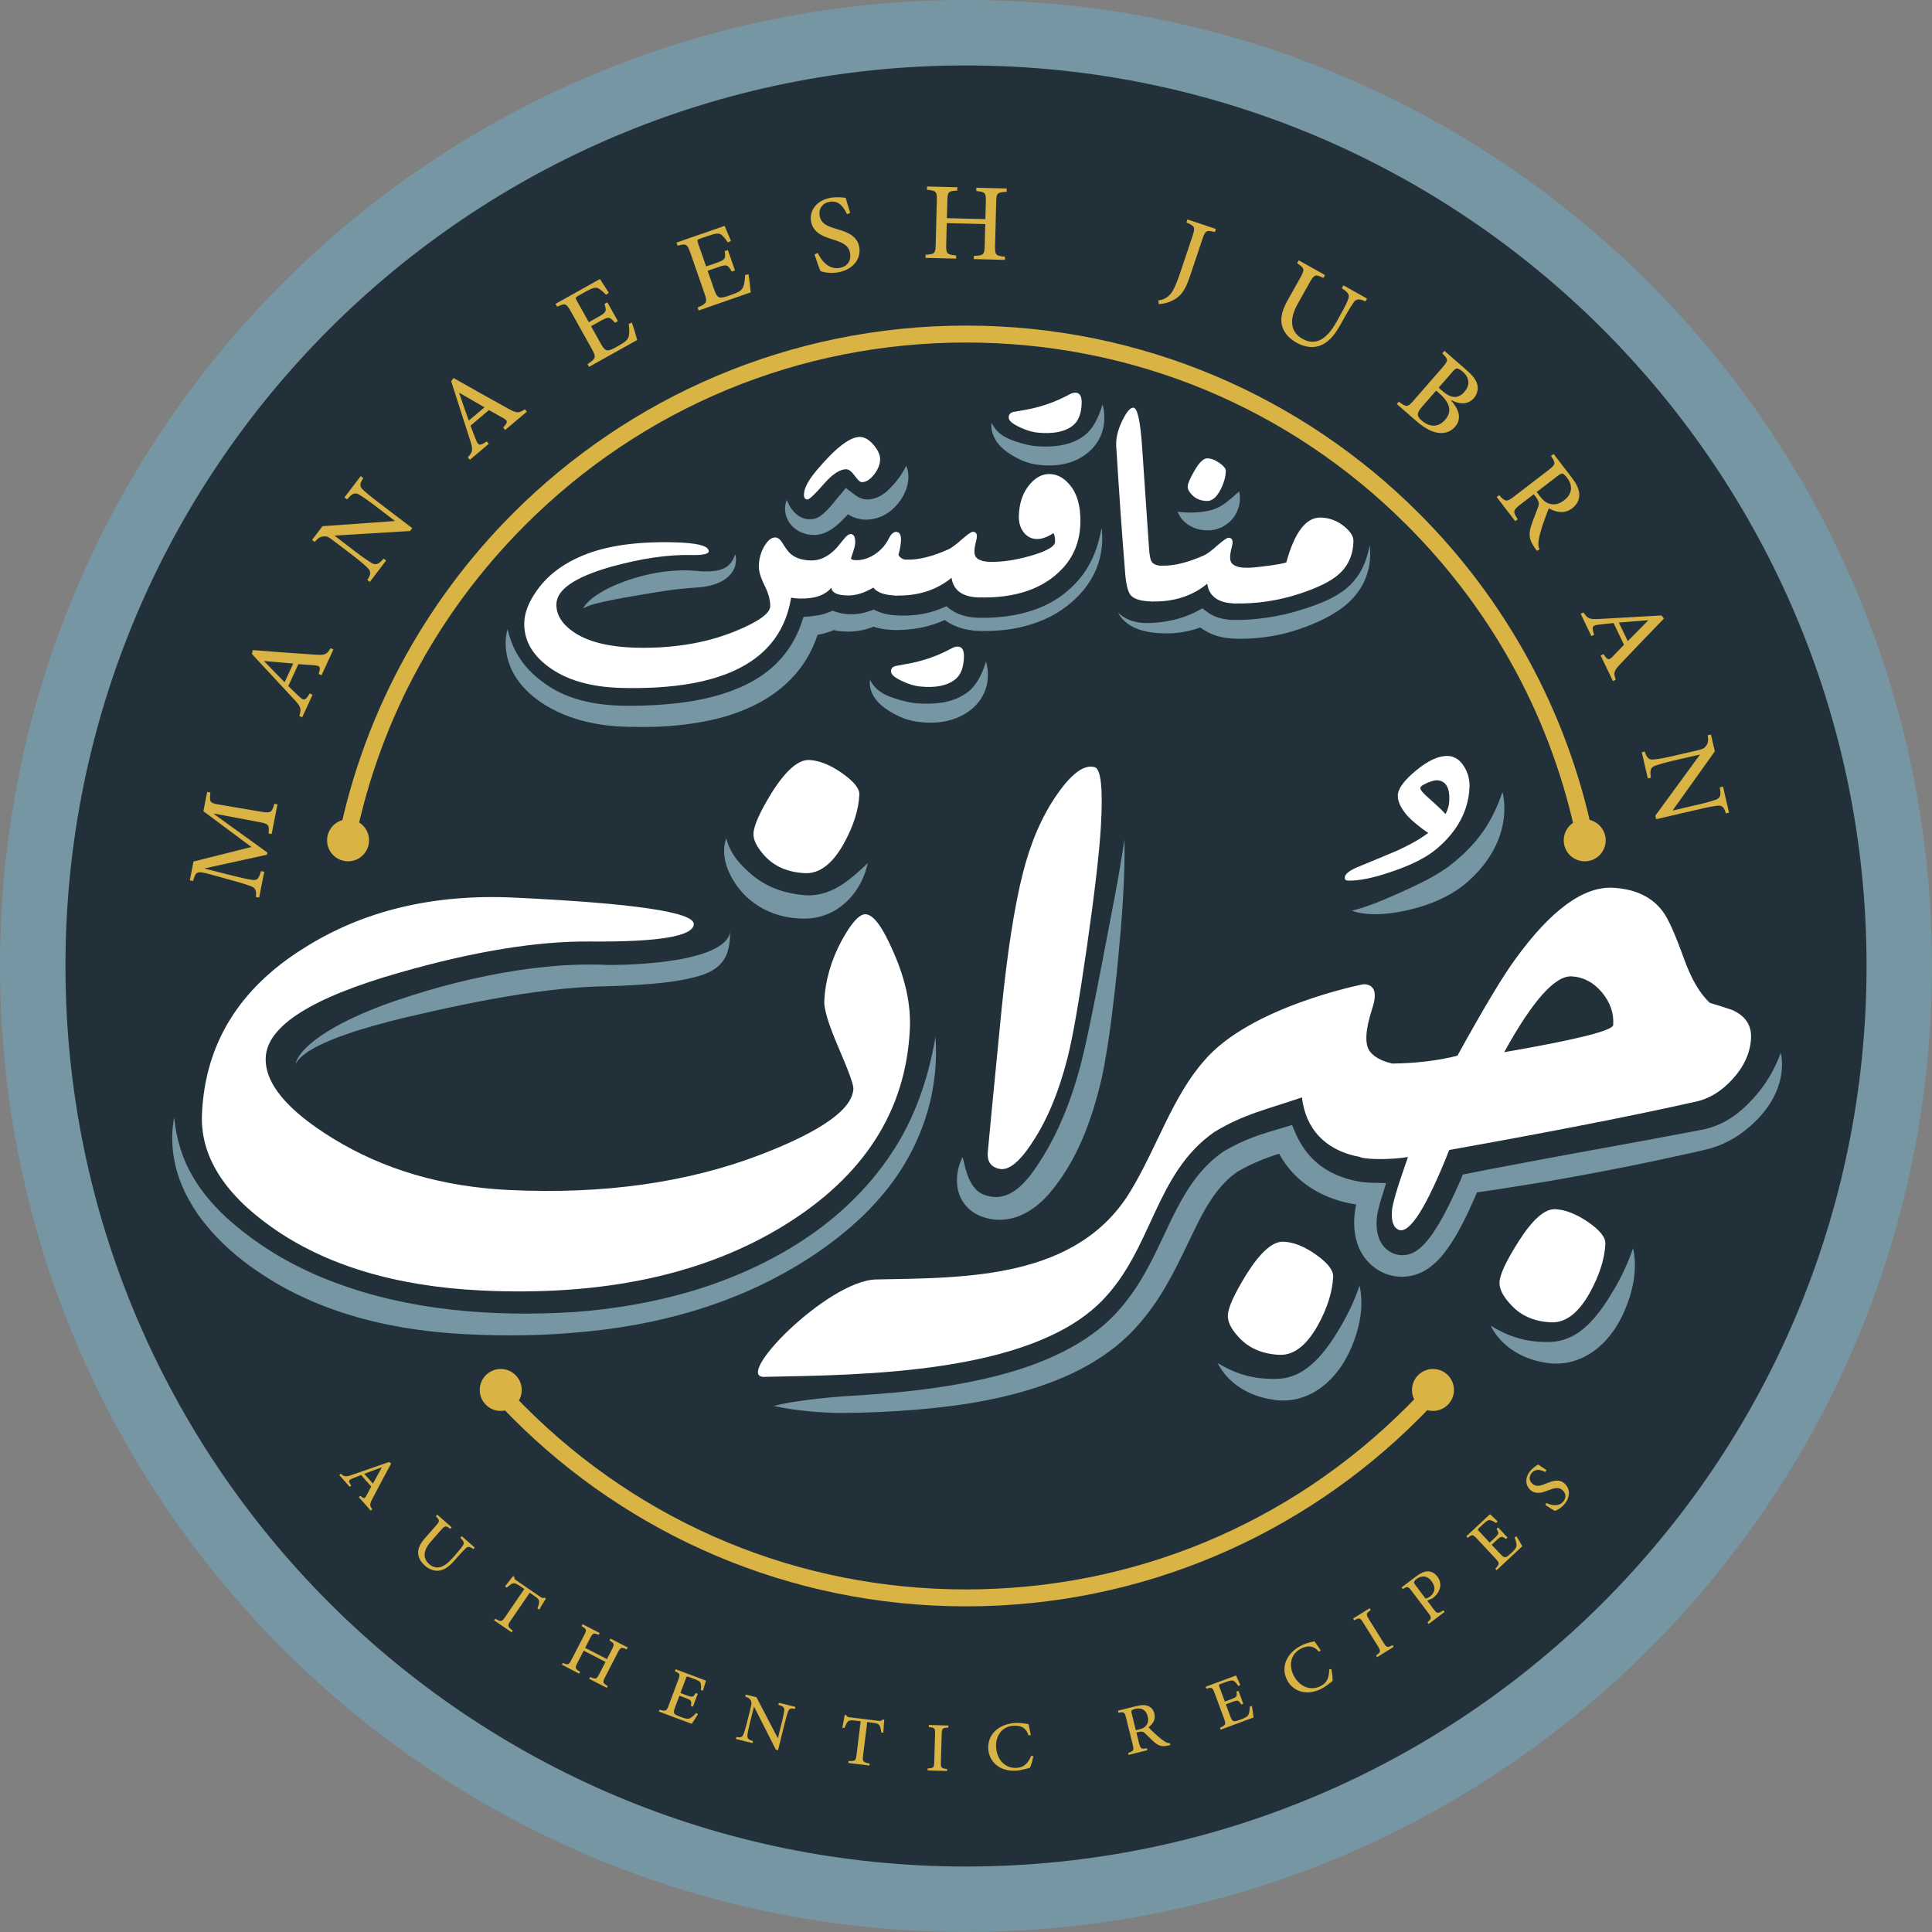
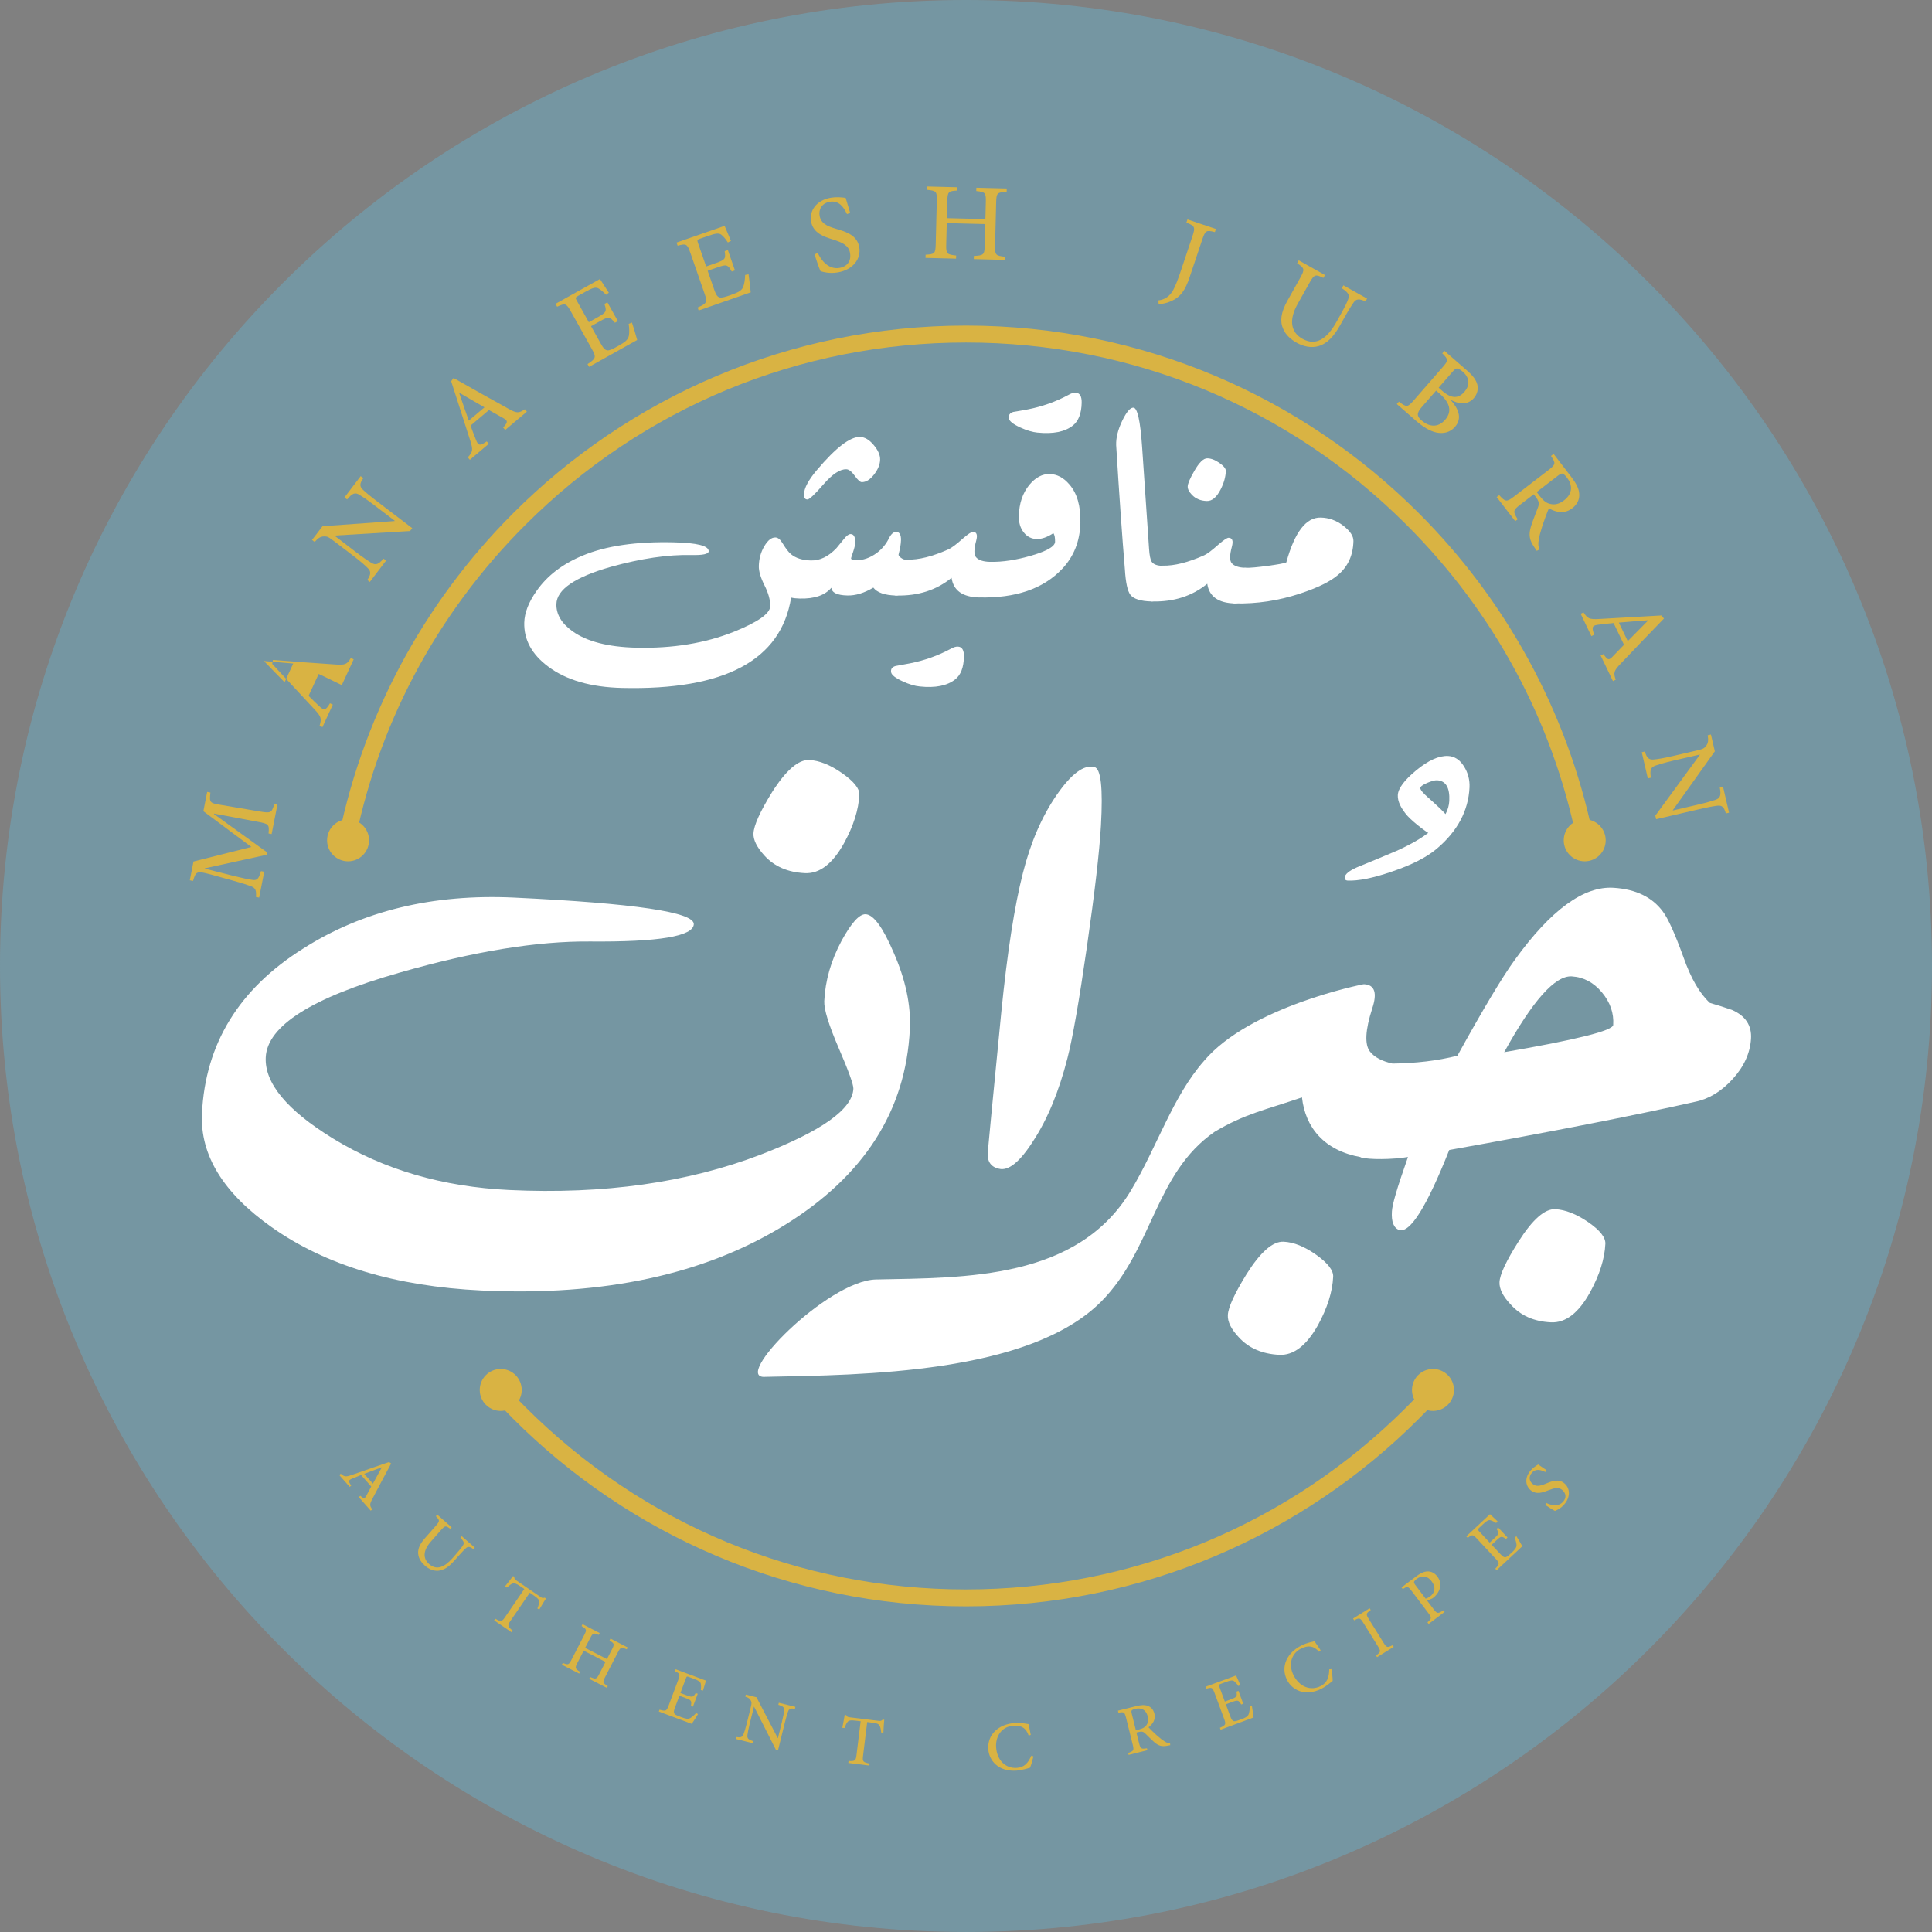
<svg xmlns="http://www.w3.org/2000/svg" id="Layer_2" viewBox="0 0 226.179 226.177">
  <rect x="0" y="0" width="226.179" height="226.177" fill="#808080" stroke="none" />
  <g id="Layer_2-2">
    <g id="Layer_1-2">
      <path d="M193.055,33.123C172.604,12.662,144.307-.008,113.088,0c-31.216-.008-59.512,12.662-79.965,33.123C12.663,53.572-.003,81.869,0,113.088c-.003,31.22,12.663,59.516,33.123,79.965,20.453,20.462,48.749,33.128,79.965,33.124,31.219.004,59.516-12.662,79.967-33.124,20.459-20.449,33.128-48.745,33.124-79.965.004-31.219-12.665-59.516-33.124-79.965" style="fill:#7596a2;" />
-       <path d="M187.636,38.541c-19.066-19.075-45.447-30.881-74.548-30.878-29.102-.003-55.481,11.803-74.549,30.878C19.468,57.61,7.661,83.99,7.663,113.088c-.002,29.101,11.805,55.479,30.876,74.546,19.068,19.071,45.447,30.879,74.549,30.879s55.482-11.808,74.548-30.879c19.075-19.067,30.882-45.445,30.882-74.546s-11.807-55.478-30.882-74.547" style="fill:#223139;" />
      <path d="M106.517,120.467c.135-2.794-.5-5.782-1.902-8.959-1.257-2.941-2.346-4.431-3.276-4.477-.733-.03-1.672,1.003-2.823,3.12-1.232,2.303-1.906,4.655-2.019,7.048-.045.949.519,2.773,1.686,5.487,1.173,2.717,1.746,4.31,1.723,4.776-.114,2.395-3.724,4.961-10.833,7.702-8.569,3.289-18.386,4.677-29.449,4.151-7.813-.37-14.697-2.383-20.649-6.038-5.387-3.311-8.009-6.483-7.865-9.492.174-3.685,5.391-6.989,15.649-9.914,8.682-2.493,16.131-3.708,22.326-3.65,8.025.068,12.069-.606,12.137-2.021.068-1.409-6.941-2.45-21.022-3.117-9.516-.449-17.751,1.537-24.706,5.968-7.511,4.709-11.464,11.15-11.849,19.309-.23,4.864,2.487,9.296,8.151,13.299,6.302,4.463,14.5,6.937,24.595,7.42,14.276.676,26.085-1.87,35.43-7.634,9.344-5.764,14.244-13.428,14.696-22.978" style="fill:#fff;" />
      <path d="M94.231,102.218c1.71.086,3.234-1.086,4.573-3.496,1.116-2.029,1.716-3.932,1.8-5.695.034-.705-.64-1.542-2.023-2.516-1.385-.966-2.664-1.48-3.844-1.537-1.264-.059-2.709,1.189-4.339,3.745-1.416,2.292-2.145,3.908-2.188,4.85-.038.746.392,1.612,1.285,2.598,1.162,1.273,2.74,1.959,4.736,2.051" style="fill:#fff;" />
      <path d="M116.951,136.824c1.101.287,2.435-.784,3.993-3.228,1.684-2.565,3.028-5.817,4.028-9.741.599-2.321,1.359-6.667,2.276-13.032.913-6.365,1.463-11.088,1.639-14.174.249-4.408-.008-6.689-.767-6.847-1.221-.316-2.693.773-4.418,3.271-1.728,2.5-3.043,5.539-3.949,9.126-.992,3.887-1.831,9.297-2.525,16.228-1.016,10.382-1.537,15.777-1.562,16.176-.18,1.253.25,1.998,1.285,2.221" style="fill:#fff;" />
      <path d="M154.086,146.896c-1.361-.962-2.633-1.478-3.815-1.53-1.261-.062-2.708,1.205-4.34,3.801-1.418,2.296-2.144,3.894-2.187,4.793-.038.783.39,1.646,1.286,2.597,1.162,1.273,2.741,1.956,4.736,2.052,1.669.081,3.17-1.07,4.509-3.442,1.116-2.032,1.717-3.929,1.8-5.697.035-.746-.626-1.6-1.989-2.574" style="fill:#fff;" />
      <path d="M202.757,118.228c-.841-.295-1.7-.563-2.582-.818-1.195-1.1-2.223-2.878-3.087-5.332-1.008-2.781-1.813-4.565-2.412-5.351-1.24-1.692-3.162-2.628-5.764-2.793-3.497-.226-7.355,2.587-11.569,8.429-1.432,1.96-3.676,5.703-6.725,11.23-2.362.595-4.899.884-7.593.918-1.228-.27-2.117-.736-2.645-1.407-.638-.83-.55-2.512.264-5.036.607-1.816.299-2.766-.92-2.845-.075-.006-.169.01-.271.036-.016.006-13.111,2.578-18.499,8.937v.003c-3.665,4.145-5.504,10.099-8.563,15.183-6.255,10.415-19.294,10.196-29.837,10.406-5.685.115-17.089,11.76-12.932,11.397,11.368-.222,30.893-.344,39.31-8.828,6.046-6.094,6.214-14.971,13.262-19.857,3.545-2.119,5.956-2.564,10.228-4.028.395,3.551,2.617,6.227,6.878,6.993-.008.008-.017.018-.024.024.96.293,3.779.265,5.555-.04-1.351,3.849-1.826,5.537-1.88,6.365-.078,1.213.204,1.938.842,2.179,1.281.399,3.237-2.727,5.87-9.364,11.98-2.141,21.578-4.02,28.787-5.643,1.613-.327,3.08-1.219,4.401-2.673,1.318-1.451,2.03-3.009,2.139-4.697.101-1.567-.645-2.698-2.233-3.388M176.096,123.18c3.33-6.042,5.969-9.003,7.921-8.875,1.382.086,2.56.718,3.526,1.878.967,1.163,1.406,2.432,1.315,3.804-.04.669-4.296,1.732-12.762,3.193" style="fill:#fff;" />
      <path d="M185.919,143.066c-1.383-.944-2.668-1.447-3.845-1.507-1.224-.055-2.649,1.193-4.279,3.75-1.456,2.292-2.204,3.885-2.248,4.79-.036.778.393,1.648,1.286,2.592,1.162,1.317,2.741,2.021,4.735,2.113,1.71.084,3.234-1.085,4.571-3.499,1.115-2.032,1.717-3.927,1.801-5.691.035-.744-.638-1.596-2.021-2.548" style="fill:#fff;" />
      <path d="M172.036,92.179c-.132,2.742-1.413,5.136-3.847,7.195-1.203,1.012-2.975,1.907-5.319,2.692-2.169.742-3.872,1.077-5.111,1.023-.226-.013-.34-.139-.327-.363.018-.377.497-.778,1.44-1.193,1.531-.624,3.061-1.259,4.587-1.907,4.039-1.802,6.109-3.757,6.209-5.865.074-1.558-.408-2.364-1.443-2.414-.263-.012-.646.098-1.162.315-.516.224-.775.419-.788.589-.007.204.3.581.924,1.129.621.551,2.294,2.036,2.279,2.321-.018.405-.227.856-.627,1.363-.398.5-.754.744-1.07.728-.376-.018-2.287-1.481-3-2.269-.795-.906-1.171-1.719-1.139-2.44.037-.778.76-1.752,2.171-2.913,1.41-1.16,2.65-1.716,3.713-1.667.748.036,1.365.434,1.848,1.194.484.762.7,1.587.662,2.482" style="fill:#fff;" />
      <path d="M106.159,65.547c.416.006.614.363.599,1.074-.017.689-.202,1.365-.561,2.014-.386.732-.825,1.09-1.312,1.083-1.317-.034-2.198-.345-2.645-.928-1.066.636-2.08.948-3.043.922-1.199-.028-1.819-.333-1.868-.908-.746.883-1.977,1.311-3.695,1.268-.4-.007-.741-.046-1.018-.112-1.18,7.335-7.772,10.857-19.777,10.578-3.673-.086-6.564-.921-8.673-2.509-1.908-1.424-2.838-3.134-2.792-5.131.029-1.159.507-2.395,1.443-3.722,1.24-1.78,3.044-3.161,5.406-4.139,2.724-1.139,6.282-1.655,10.68-1.548,2.72.064,4.078.408,4.064,1.048-.009.323-.687.473-2.034.437-2.738-.058-5.872.401-9.409,1.382-4.218,1.202-6.347,2.66-6.387,4.361-.029,1.199.599,2.259,1.88,3.18,1.676,1.205,4.169,1.85,7.488,1.928,4.233.097,8.039-.519,11.417-1.866,2.812-1.133,4.225-2.13,4.248-2.987.014-.715-.208-1.527-.666-2.438-.459-.918-.683-1.672-.668-2.266.019-.854.232-1.63.642-2.325.41-.697.844-1.037,1.301-1.022.297.004.58.238.85.698.386.629.71,1.048.971,1.259.567.466,1.347.712,2.339.734,1.049.026,2.045-.453,2.989-1.45.305-.375.605-.741.903-1.103.296-.364.55-.541.757-.536.369.008.548.342.531.992-.004.263-.089.626-.246,1.094-.157.464-.24.708-.24.74-.005.146.187.225.573.233.827.02,1.643-.265,2.442-.85.616-.464,1.097-1.046,1.44-1.752.247-.482.527-.717.839-.711.382.012.568.336.551.977-.008.416-.1.975-.283,1.67-.015.109.079.237.279.385.208.161.434.239.685.246M103.036,53.808c-.014.573-.255,1.165-.721,1.758-.466.596-.942.887-1.431.877-.194-.003-.466-.253-.825-.752-.361-.496-.687-.749-.984-.753-.737-.019-1.625.565-2.662,1.755-1.035,1.193-1.663,1.782-1.887,1.78-.279-.004-.415-.198-.407-.587.017-.738.522-1.687,1.512-2.853,2.208-2.615,3.89-3.907,5.045-3.879.546.007,1.081.321,1.598.935.518.61.774,1.187.762,1.719" style="fill:#fff;" />
      <path d="M115.884,65.775c.416.007.616.363.599,1.069-.015.693-.202,1.364-.559,2.023-.387.727-.823,1.088-1.313,1.074-1.926-.045-2.996-.811-3.211-2.298-1.767,1.442-3.923,2.134-6.469,2.075-.432-.013-.636-.392-.619-1.128.017-.678.201-1.354.559-2.008.384-.718.823-1.074,1.314-1.066,1.36.035,2.984-.367,4.868-1.216.362-.168.906-.574,1.631-1.224.634-.55,1.039-.822,1.218-.817.445.007.569.364.376,1.057-.259.963-.267,1.601-.024,1.903.289.349.834.536,1.63.556M111.831,79.532c-.935.746-2.322,1.026-4.151.833-.591-.056-1.26-.256-2.008-.604-.85-.385-1.301-.746-1.353-1.072-.052-.376.126-.609.529-.721.565-.107,1.129-.212,1.696-.313,1.682-.333,3.263-.895,4.75-1.694.33-.183.605-.277.829-.264.501.009.744.405.725,1.194-.03,1.242-.366,2.124-1.017,2.641" style="fill:#fff;" />
      <path d="M126.481,61.197c-.051,2.162-.768,3.964-2.15,5.416-2.202,2.317-5.433,3.429-9.698,3.328-.43-.011-.635-.374-.62-1.101.018-.675.214-1.357.593-2.048.379-.694.806-1.03,1.278-1.017,1.482.034,3.121-.221,4.917-.75,1.797-.533,2.704-1.065,2.716-1.604.01-.465-.054-.797-.198-1.007-.709.471-1.357.699-1.947.689-.624-.018-1.133-.274-1.53-.786-.396-.504-.583-1.139-.564-1.91.034-1.485.447-2.702,1.241-3.662.716-.855,1.511-1.276,2.384-1.249.844.02,1.606.421,2.281,1.207.912,1.04,1.342,2.54,1.297,4.494M125.613,49.807c-.936.75-2.325,1.026-4.177.835-.573-.055-1.245-.253-2.006-.603-.836-.388-1.277-.742-1.331-1.072-.05-.373.125-.621.531-.745.563-.091,1.129-.186,1.692-.295,1.684-.33,3.269-.89,4.753-1.689.313-.184.59-.276.828-.268.501.014.744.411.728,1.195-.031,1.241-.371,2.123-1.018,2.642" style="fill:#fff;" />
      <path d="M136.093,66.244c.415.01.614.366.599,1.072-.018.693-.204,1.368-.562,2.024-.386.726-.824,1.084-1.312,1.073-1.289-.031-2.119-.294-2.491-.79-.332-.44-.545-1.438-.639-2.994-.316-3.751-.653-8.593-1.019-14.508-.027-.877.212-1.83.711-2.864.495-1.03.931-1.541,1.302-1.533.473.008.815,1.545,1.023,4.59.215,3.06.483,7.035.815,11.934.052.777.154,1.268.297,1.496.198.316.626.484,1.276.5" style="fill:#fff;" />
      <path d="M145.82,66.472c.414.011.614.363.597,1.072-.016.696-.205,1.369-.557,2.022-.388.726-.827,1.083-1.314,1.077-1.924-.048-2.996-.817-3.212-2.303-1.768,1.444-3.925,2.135-6.471,2.072-.43-.009-.635-.386-.618-1.123.017-.683.204-1.35.555-2.014.39-.709.827-1.069,1.318-1.053,1.361.031,2.985-.379,4.869-1.222.361-.167.902-.577,1.628-1.226.635-.549,1.041-.822,1.221-.819.443.011.568.369.376,1.061-.26.965-.268,1.595-.024,1.902.288.35.833.533,1.632.554M143.507,55.129c-.018.678-.217,1.404-.605,2.165-.466.918-1.005,1.372-1.61,1.357-.726-.017-1.313-.26-1.758-.727-.333-.349-.499-.67-.491-.969.008-.336.267-.948.776-1.822.571-1,1.079-1.487,1.524-1.475.444.006.917.191,1.42.542.5.356.75.663.744.929" style="fill:#fff;" />
      <path d="M158.446,63.343c-.038,1.658-.639,2.977-1.803,3.959-.893.778-2.39,1.511-4.495,2.202-2.479.816-5.005,1.198-7.583,1.139-.426-.012-.635-.378-.619-1.104.017-.672.214-1.359.595-2.051.379-.687.804-1.032,1.278-1.016.546.012,1.418-.067,2.606-.232,1.141-.15,1.864-.283,2.162-.396.973-3.543,2.316-5.299,4.036-5.253.959.021,1.843.34,2.643.957.798.621,1.192,1.217,1.18,1.795" style="fill:#fff;" />
-       <path d="M86.071,64.872c.114.419.13.882.003,1.341-.121.47-.403.907-.766,1.252-.74.689-1.696,1.007-2.592,1.176-.445.086-.92.133-1.336.152-.437.028-.791.055-1.197.096-.788.073-1.581.174-2.375.292-1.582.229-3.193.521-4.791.798-.813.148-1.608.301-2.404.477-.792.193-1.597.349-2.339.769.187-.401.519-.719.848-1.009.335-.294.699-.545,1.069-.775.742-.46,1.536-.833,2.322-1.149,1.609-.628,3.256-1.085,4.974-1.331.857-.117,1.725-.193,2.603-.193.425.004.904.014,1.303.055.419.035.778.068,1.16.074.751.012,1.486-.053,2.12-.324.315-.141.601-.343.845-.632.244-.283.42-.66.553-1.069" style="fill:#7596a2;" />
      <path d="M128.953,61.809c.287,2.076-.154,4.315-1.317,6.172-.583.932-1.309,1.754-2.126,2.47-.816.713-1.725,1.332-2.7,1.804-1.943.975-4.087,1.447-6.207,1.579-.531.032-1.062.044-1.59.039l-.398-.007-.402-.024c-.295-.023-.57-.059-.849-.108-1.104-.192-2.229-.641-3.109-1.432l.731.095c-1.375.695-2.885,1.11-4.408,1.272-.383.045-.762.065-1.145.08l-.589.012c-.184-.009-.348-.009-.567-.024-.802-.043-1.601-.191-2.401-.503l.703.012c-.818.353-1.708.592-2.628.67-.232.018-.458.028-.698.028-.181-.004-.457-.01-.676-.031-.458-.035-.929-.116-1.399-.254l.768-.045c-.958.46-1.981.731-2.991.779l.976-.785c-.533,1.966-1.513,3.854-2.887,5.409-1.373,1.552-3.082,2.765-4.895,3.622-1.817.877-3.727,1.449-5.645,1.813-1.921.37-3.849.574-5.774.632-.961.027-1.919.027-2.874.012-.96-.015-1.945-.07-2.923-.187-1.95-.251-3.907-.746-5.731-1.617-1.816-.879-3.52-2.094-4.69-3.821-1.171-1.706-1.638-3.922-1.091-5.808.229.954.546,1.826.952,2.609.419.785.924,1.484,1.508,2.108.586.63,1.231,1.171,1.95,1.675.698.499,1.457.922,2.256,1.263,1.594.683,3.335,1.05,5.101,1.206.888.086,1.776.106,2.691.104.917-.002,1.831-.025,2.74-.08,3.631-.204,7.26-.785,10.431-2.26,1.574-.737,3.017-1.705,4.168-2.958,1.165-1.229,2.038-2.725,2.601-4.377l.254-.737.721-.048c.399-.049.793-.098,1.177-.167.378-.08.745-.192,1.093-.334l.409-.177.358.13c.296.107.622.187.964.231.183.029.308.041.53.054.163.011.341.014.51.011.688-.02,1.387-.165,2.064-.409l.381-.139.321.145c.543.252,1.176.416,1.81.484.145.019.343.031.516.043l.497.02c.345.01.685.009,1.025-.009,1.361-.072,2.705-.36,3.953-.908l.409-.171.323.266c.697.543,1.557.872,2.473,1.008.227.032.462.05.68.063l.365.008.369.008c.497,0,.992-.016,1.487-.05,1.967-.126,3.918-.522,5.684-1.331.883-.403,1.721-.907,2.482-1.514.753-.61,1.454-1.308,2.036-2.088,1.184-1.554,1.897-3.464,2.243-5.533" style="fill:#7596a2;" />
      <path d="M106.089,54.517c.381.857.313,1.872-.01,2.771-.158.452-.389.877-.654,1.263-.288.411-.608.78-.997,1.128-.395.327-.849.616-1.356.829-.506.196-1.059.314-1.612.328h-.103l-.121-.007c-.059-.001-.084-.001-.186-.007-.181-.021-.327-.041-.473-.075-.295-.058-.579-.157-.843-.284-.53-.25-.966-.613-1.314-1.001l1.586-.018h-.001c-.238.235-.538.569-.84.883-.306.317-.62.636-.965.96-.349.312-.736.628-1.213.889-.471.261-1.052.441-1.625.453-1.11.035-2.228-.463-2.861-1.319-.642-.841-.76-1.947-.39-2.782.327.854.801,1.475,1.353,1.842.542.374,1.172.491,1.748.388.272-.046.511-.155.771-.316.255-.171.525-.398.787-.663.267-.266.528-.57.787-.885.264-.309.495-.633.846-1.014h.002l.615-.753.967.738c.523.396.952.592,1.46.604.574.016,1.157-.136,1.718-.48.283-.158.57-.38.817-.617.271-.269.525-.532.772-.819.497-.569.93-1.207,1.335-2.036" style="fill:#7596a2;" />
      <path d="M115.434,77.446c.222.786.286,1.631.139,2.484-.146.849-.529,1.709-1.135,2.414-1.212,1.41-3.049,2.108-4.773,2.231-.872.064-1.714.014-2.555-.125-.908-.162-1.715-.482-2.456-.886-.704-.391-1.473-.884-2.033-1.574-.568-.683-.909-1.594-.764-2.412.355.745.887,1.239,1.495,1.585.608.359,1.262.562,1.989.777.697.2,1.393.357,2.032.401.707.043,1.433.054,2.12,0,1.371-.101,2.665-.473,3.717-1.252,1.05-.753,1.744-2.083,2.224-3.643" style="fill:#7596a2;" />
      <path d="M129.08,47.337c.208.781.269,1.63.127,2.481-.137.849-.507,1.709-1.087,2.415-.144.176-.298.342-.464.501-.118.12-.336.296-.504.42-.352.277-.736.496-1.131.683-.792.367-1.635.555-2.463.631-.833.06-1.64.02-2.444-.118-.868-.161-1.636-.477-2.344-.878-.697-.395-1.408-.888-1.949-1.577-.537-.679-.864-1.592-.728-2.404.34.741.851,1.233,1.43,1.581.576.346,1.22.569,1.895.77.665.2,1.337.356,1.945.396.683.047,1.374.055,2.029-.005,1.313-.101,2.551-.474,3.559-1.255,1.001-.754,1.664-2.084,2.129-3.641" style="fill:#7596a2;" />
      <path d="M160.343,63.823c.137,1.066.067,2.192-.262,3.266-.169.537-.388,1.062-.67,1.558-.29.489-.632.951-1.016,1.372-.37.406-.807.805-1.252,1.13-.447.337-.911.634-1.383.903-.95.539-1.923.964-2.924,1.338-1.987.759-4.111,1.218-6.238,1.347-.535.033-1.069.047-1.602.043-.517-.008-1.11-.032-1.683-.132-1.143-.208-2.308-.692-3.227-1.555l.991.135c-.874.386-1.79.646-2.708.79-.923.148-1.849.164-2.758.097-.887-.056-1.837-.213-2.693-.584s-1.63-1.007-2.04-1.826c.642.632,1.434.987,2.246,1.131.814.165,1.627.106,2.482.033,1.666-.171,3.268-.616,4.682-1.391l.48-.26.512.394c.656.502,1.472.801,2.342.906.436.065.873.067,1.376.059.487-.01.977-.025,1.462-.064,1.953-.142,3.871-.51,5.77-1.089,1.882-.585,3.773-1.261,5.266-2.435.742-.594,1.379-1.346,1.862-2.221.479-.884.803-1.884.985-2.945" style="fill:#7596a2;" />
      <path d="M145.067,57.529c.209.891.063,1.809-.389,2.637-.449.821-1.266,1.503-2.211,1.772-.246.07-.454.109-.744.145l-.291.004c-.121,0-.244.005-.356-.004-.451-.036-.901-.129-1.322-.304-.842-.349-1.566-.998-1.88-1.866.882.093,1.561.12,2.208.071.316-.023.621-.057.923-.105l.475-.085c.08-.015.245-.049.359-.09.503-.146.984-.368,1.503-.732.524-.358,1.051-.865,1.725-1.443" style="fill:#7596a2;" />
-       <path d="M109.513,121.39c.199,2.55-.038,5.154-.647,7.682-.614,2.522-1.63,4.956-2.96,7.187-1.331,2.227-2.99,4.224-4.809,6.006-1.837,1.772-3.834,3.326-5.919,4.715-4.166,2.77-8.729,4.866-13.435,6.321-4.707,1.464-9.563,2.311-14.429,2.713-4.873.42-9.733.41-14.627.065-4.878-.382-9.775-1.291-14.444-3.055-2.328-.89-4.605-1.967-6.744-3.314-1.064-.665-2.131-1.383-3.103-2.156-1.015-.794-1.967-1.632-2.868-2.559-.895-.928-1.726-1.928-2.477-2.993-.725-1.096-1.372-2.253-1.859-3.484-.981-2.46-1.291-5.204-.799-7.716.231,2.552.979,4.923,2.194,6.968.597,1.025,1.294,1.985,2.068,2.863.764.888,1.601,1.714,2.491,2.474.875.772,1.825,1.495,2.762,2.165.985.688,1.949,1.327,2.971,1.91,2.03,1.167,4.157,2.162,6.352,2.974,8.781,3.293,18.462,4.027,27.928,3.45,4.731-.347,9.438-1.135,13.988-2.506,4.546-1.372,8.932-3.326,12.938-5.966,3.994-2.628,7.53-5.991,10.204-9.998,2.707-4.003,4.374-8.714,5.224-13.746" style="fill:#7596a2;" />
      <path d="M85.487,109.135c-.079,1.918-.204,4.12-3.63,5.114-2.356.685-4.759.886-7.131,1.042-1.19.082-2.376.14-3.562.165l-.878.02-.852.032c-.571.02-1.145.056-1.718.096-2.289.171-4.583.453-6.866.804-4.573.714-9.134,1.706-13.673,2.772-2.255.566-4.507,1.149-6.693,1.923-1.098.375-2.173.81-3.207,1.323-.515.257-1.021.543-1.487.884-.461.341-.938.714-1.164,1.265.018-.303.17-.591.328-.85.161-.262.356-.499.557-.736.415-.451.88-.852,1.36-1.227.965-.747,2.018-1.353,3.077-1.928,2.143-1.111,4.374-2.007,6.634-2.768,4.513-1.524,9.128-2.703,13.855-3.443,2.365-.357,4.75-.615,7.153-.683.602-.016,1.203-.024,1.806-.018l.913.012.884.036s13.445.158,14.294-3.835" style="fill:#7596a2;" />
      <path d="M101.591,101.038c-.424,1.937-1.451,3.835-3.245,5.152-.889.656-1.974,1.107-3.112,1.275-.284.048-.57.064-.859.076-.15.004-.264.006-.45,0l-.356-.014c-.232-.008-.548-.048-.809-.076-.264-.04-.528-.07-.792-.128-2.116-.407-4.156-1.614-5.465-3.312l-.125-.155-.031-.042-.029-.04-.012-.016-.051-.068-.205-.313c-.152-.232-.293-.457-.416-.687-.251-.461-.464-.952-.621-1.458-.308-1.016-.346-2.139.012-3.081.507,1.945,1.741,3.194,3.075,4.326,1.318,1.081,2.804,1.747,4.434,2.081.201.048.409.083.616.119.211.026.37.053.614.071l.356.04c.054.009.181.025.264.025.188.002.383,0,.57,0,.762-.032,1.524-.212,2.278-.531,1.523-.634,2.925-1.869,4.359-3.244" style="fill:#7596a2;" />
      <path d="M131.648,98.249c.065,4.729-.308,9.452-.76,14.149-.219,2.348-.497,4.693-.792,7.043-.317,2.353-.651,4.681-1.189,7.084-1.117,4.667-2.808,9.417-6.159,13.31-.876.972-1.943,1.894-3.308,2.47-.674.288-1.428.459-2.181.495-.188.004-.377.004-.563-.01l-.138-.006-.1-.006-.055-.006-.247-.032c-.215-.034-.39-.064-.571-.115l-.138-.036-.081-.022-.051-.016-.227-.076c-.757-.25-1.419-.665-1.953-1.255-.531-.585-.849-1.293-1.002-1.981-.272-1.393.005-2.682.561-3.79.274,1.21.555,2.349,1.084,3.183.509.84,1.197,1.247,1.975,1.401l.203.049.051.005.028.002.079.011c.101.02.218.027.294.027l.19.011.056.006h.012c-.06-.008-.01-.006-.02-.006l.019-.002.079-.009c.106.004.212-.011.319-.024.418-.062.814-.192,1.203-.391.786-.402,1.505-1.094,2.168-1.886.327-.401.637-.838.943-1.289.156-.228.292-.435.457-.7.146-.236.294-.461.432-.707.576-.944,1.086-1.935,1.567-2.945.954-2.039,1.733-4.166,2.365-6.381.63-2.153,1.095-4.475,1.572-6.754.48-2.298.906-4.603,1.365-6.908l1.321-6.929c.45-2.311.836-4.631,1.192-6.964" style="fill:#7596a2;" />
      <path d="M159.162,150.508c.48,2.117.114,4.389-.633,6.436-.75,2.034-1.945,4.081-3.911,5.536-.98.708-2.16,1.237-3.401,1.412-.624.08-1.228.098-1.871.018-.476-.065-1.122-.183-1.646-.327-1.096-.317-2.152-.804-3.046-1.499-.893-.682-1.624-1.546-2.099-2.513,1.832,1.137,3.674,1.707,5.543,1.825.493.032.873.038,1.426.028.389-.018.827-.062,1.214-.166.796-.197,1.54-.558,2.23-1.059,1.386-1.014,2.546-2.536,3.574-4.214,1.04-1.678,1.928-3.446,2.62-5.477" style="fill:#7596a2;" />
      <path d="M208.474,123.252c.392,1.81-.041,3.797-.97,5.451-.458.832-1.062,1.604-1.693,2.265-.677.7-1.383,1.317-2.187,1.872-.796.54-1.668,1.001-2.588,1.34-.462.166-.934.31-1.414.417l-1.278.301-5.187,1.126c-3.461.716-6.928,1.391-10.409,2.003-1.735.314-3.479.581-5.221.864-1.744.28-3.486.553-5.239.788l.88-.692-.004.004c-.786,1.872-1.615,3.733-2.659,5.557-.53.902-1.111,1.806-1.862,2.658-.744.836-1.725,1.672-3.014,2.047-.316.096-.64.159-.966.187-.164.018-.324.028-.483.028h-.238l-.273-.016c-.524-.029-1.352-.241-1.868-.513-1.157-.554-2.128-1.561-2.652-2.731-.534-1.169-.661-2.408-.606-3.542.01-.275.04-.592.083-.88.044-.295.098-.572.159-.839.121-.535.262-1.04.41-1.541l1.208,1.732h.066-.025l-.032.002-.06-.002h-.117l-.229-.008-.44-.03c-.291-.024-.579-.058-.865-.106-.57-.082-1.138-.203-1.696-.361-1.116-.309-2.21-.758-3.223-1.371-1.018-.608-1.953-1.388-2.733-2.3-.78-.91-1.411-1.95-1.832-3.049l-.002-.004,1.662.778c-1.092.349-2.164.695-3.167,1.103-1.005.4-1.962.865-2.902,1.419l.093-.061c-2.003,1.37-3.403,3.499-4.596,5.878-1.208,2.38-2.317,4.96-3.755,7.438-1.425,2.482-3.208,4.859-5.465,6.78-2.245,1.908-4.821,3.32-7.477,4.364-5.324,2.103-10.918,2.969-16.449,3.434-2.769.221-5.54.353-8.305.377-1.384,0-2.765-.064-4.145-.198-1.378-.136-2.756-.313-4.131-.632,1.371-.342,2.744-.541,4.111-.717,1.371-.181,2.735-.309,4.098-.406,2.734-.166,5.456-.348,8.156-.665,2.7-.303,5.38-.734,8.007-1.319,2.628-.584,5.206-1.337,7.641-2.372,2.427-1.034,4.722-2.341,6.66-4.015,1.934-1.674,3.496-3.777,4.791-6.071,1.32-2.301,2.345-4.819,3.643-7.349.656-1.259,1.383-2.532,2.298-3.729.907-1.196,2.017-2.303,3.293-3.167l.054-.038.044-.02c1.053-.604,2.174-1.155,3.317-1.578,1.148-.427,2.281-.762,3.387-1.082l1.185-.353.476,1.134h.002c.394.832.853,1.614,1.442,2.294.574.687,1.264,1.283,2.035,1.762.774.479,1.631.854,2.528,1.115.452.134.909.238,1.372.312.232.045.462.071.693.096l.343.022.163.011.228.01,1.724.042-.516,1.686c-.287.928-.545,1.816-.584,2.612-.052.856.043,1.666.338,2.331.287.662.782,1.193,1.422,1.518.372.174.533.224,1.004.277h-.032.028l.037.006h.069l.134.008c.092,0,.178-.006.266-.014.176-.012.341-.045.505-.091.653-.17,1.292-.643,1.879-1.289.586-.639,1.115-1.417,1.603-2.235.974-1.64,1.808-3.434,2.601-5.244l.003-.004.218-.56.66-.132c1.725-.352,3.456-.678,5.186-1,1.733-.323,3.462-.668,5.192-.977l10.382-1.898,5.183-.974,1.307-.247c.384-.068.761-.166,1.135-.282.749-.235,1.469-.57,2.147-.987.677-.415,1.33-.934,1.904-1.477.607-.596,1.15-1.177,1.66-1.821,1.026-1.285,1.828-2.736,2.474-4.46" style="fill:#7596a2;" />
      <path d="M191.184,146.127c.48,2.125.105,4.411-.648,6.461-.748,2.027-1.947,4.114-3.924,5.565-.987.712-2.17,1.24-3.415,1.416-.622.078-1.24.098-1.863.016-.538-.06-1.135-.179-1.677-.335-1.1-.316-2.154-.826-3.048-1.521-.89-.696-1.627-1.556-2.091-2.54,1.821,1.165,3.679,1.746,5.552,1.882.479.036.915.038,1.412.03.413-.02.841-.068,1.237-.168.803-.199,1.554-.559,2.246-1.061.697-.501,1.337-1.146,1.925-1.87.305-.367.572-.734.853-1.131.277-.399.546-.818.804-1.241,1.051-1.69,1.941-3.456,2.637-5.503" style="fill:#7596a2;" />
      <path d="M175.897,92.708c.493,2.083.139,4.406-.857,6.417-.494,1.004-1.139,1.938-1.875,2.772-.751.838-1.541,1.572-2.514,2.236-1.879,1.271-3.962,1.994-6.018,2.457-1.04.231-2.103.391-3.182.431-1.075.031-2.179-.047-3.193-.4,2.056-.517,3.846-1.322,5.684-2.138,1.832-.821,3.601-1.65,5.135-2.684.728-.479,1.49-1.126,2.173-1.752.69-.648,1.33-1.335,1.912-2.081,1.172-1.489,2.051-3.231,2.735-5.258" style="fill:#7596a2;" />
      <path d="M31.801,97.647l-.362-.071c.102-1.063.025-1.133-1.306-1.376l-5.071-.952-.01.052,6.244,4.506-.051.259-7.264,1.59-.007.035,3.507.887c1.034.257,1.568.361,2.074.435.6.091.745-.194,1-1.031l.379.075-.596,3.026-.379-.074c.077-.755-.055-1.041-.535-1.243-.426-.155-.954-.34-2.288-.709l-2.498-.688c-1.616-.435-1.701-.37-2.039.764l-.38-.075.432-2.199,6.775-1.704-5.617-4.186.444-2.26.38.075c-.127,1.148-.1,1.234,1.159,1.437l4.577.774c1.337.219,1.43.201,1.753-.9l.362.071-.685,3.484.002-.002h0Z" style="fill:#d9b343;" />
-       <path d="M37.641,79.054l-.334-.154c.236-.791.182-.942-.363-1-.539-.045-1.223-.098-2.01-.151l-1.18,2.562c.441.446.824.815,1.217,1.181.594.582.773.549,1.285-.309l.334.154-1.213,2.634-.336-.154c.238-.829.234-1.034-.607-1.935l-4.938-5.312.088-.463c2.42.187,4.848.375,7.264.53,1.207.091,1.412-.019,1.848-.755l.336.154-1.391,3.018h0ZM30.938,77.389l-.01.024c.789.827,1.613,1.662,2.391,2.455l1.008-2.188-3.389-.292h0Z" style="fill:#d9b343;" />
+       <path d="M37.641,79.054l-.334-.154l-1.18,2.562c.441.446.824.815,1.217,1.181.594.582.773.549,1.285-.309l.334.154-1.213,2.634-.336-.154c.238-.829.234-1.034-.607-1.935l-4.938-5.312.088-.463c2.42.187,4.848.375,7.264.53,1.207.091,1.412-.019,1.848-.755l.336.154-1.391,3.018h0ZM30.938,77.389l-.01.024c.789.827,1.613,1.662,2.391,2.455l1.008-2.188-3.389-.292h0Z" style="fill:#d9b343;" />
      <path d="M42.537,55.973c-.415.601-.488.943-.057,1.35.301.285.742.665,1.691,1.39l4.09,3.117-.256.336-8.828.53-.01.015,2.489,1.909c.943.72,1.458,1.045,1.772,1.241.568.356.875.215,1.48-.463l.293.225-1.908,2.502-.293-.225c.416-.633.486-1,.014-1.438-.289-.287-.74-.697-1.684-1.416l-2.194-1.674c-.748-.57-.831-.578-1.219-.576-.417.025-.671.185-1.079.647l-.309-.234,1.227-1.607,8.441-.604.021-.027-2.384-1.817c-.949-.725-1.443-1.035-1.758-1.23-.52-.319-.838-.176-1.443.546l-.309-.235,1.902-2.495.309.235.002-.002h0Z" style="fill:#d9b343;" />
      <path d="M59.141,50.337l-.238-.282c.551-.614.564-.775.096-1.059-.47-.271-1.065-.607-1.756-.99l-2.156,1.82c.213.592.401,1.088.604,1.586.289.778.467.825,1.293.265l.238.282-2.216,1.871-.238-.282c.566-.65.65-.837.269-2.011l-2.218-6.903.275-.382c2.114,1.194,4.232,2.396,6.354,3.56,1.054.595,1.285.583,1.994.1l.238.282-2.539,2.144h0ZM53.776,45.987l-.02.018c.363,1.085.758,2.19,1.124,3.237l1.84-1.554-2.944-1.701Z" style="fill:#d9b343;" />
      <path d="M73.98,37.761c.158.465.515,1.625.616,2.041l-5.633,3.146-.18-.322c.993-.655,1.033-.818.519-1.739l-2.455-4.396c-.574-1.028-.691-1.004-1.624-.583l-.188-.338,5.202-2.905c.178.283.641,1.002,1.037,1.605l-.326.243c-.369-.409-.638-.601-.921-.765-.306-.151-.663-.053-1.454.389l-.852.476c-.376.21-.382.254-.193.591l1.405,2.518,1.052-.588c1.027-.573,1.054-.709.775-1.549l.345-.193,1.229,2.202-.345.192c-.62-.73-.738-.744-1.743-.184l-1.052.588,1.152,2.063c.296.53.499.748.79.767.297.006.727-.234,1.248-.525.836-.467,1.139-.736,1.236-1.174.066-.35.063-.861-.021-1.408l.379-.15.002-.002h0Z" style="fill:#d9b343;" />
      <path d="M87.632,32.11c.075.485.226,1.689.253,2.117l-6.092,2.122-.122-.349c1.092-.474,1.159-.627.812-1.623l-1.655-4.757c-.389-1.112-.508-1.108-1.499-.856l-.127-.365,5.628-1.959c.126.31.456,1.098.742,1.762l-.363.183c-.293-.467-.524-.703-.774-.913-.275-.202-.645-.167-1.499.131l-.922.32c-.406.142-.42.184-.293.549l.948,2.723,1.138-.396c1.111-.388,1.16-.516,1.031-1.393l.374-.13.829,2.382-.373.13c-.483-.826-.598-.861-1.686-.482l-1.137.396.777,2.232c.199.573.361.824.645.893.291.058.756-.104,1.32-.301.904-.315,1.249-.528,1.422-.941.125-.333.211-.837.223-1.391l.399-.083h.001Z" style="fill:#d9b343;" />
      <path d="M99.155,25.064c-.364-.776-.92-1.626-2.011-1.439-.971.166-1.312.929-1.194,1.621.152.893.824,1.224,1.968,1.554,1.192.35,2.438.752,2.677,2.147.232,1.359-.743,2.641-2.511,2.942-.537.092-.986.071-1.335.014-.347-.047-.547-.119-.688-.158-.13-.236-.517-1.356-.7-1.958l.371-.179c.354.769,1.213,1.985,2.539,1.759.943-.161,1.399-.836,1.244-1.745-.157-.919-.924-1.233-2.001-1.585-.978-.296-2.325-.718-2.563-2.112-.216-1.265.627-2.488,2.316-2.776.615-.105,1.221-.057,1.732.017.129.441.279.951.533,1.763l-.378.137v-.002h0Z" style="fill:#d9b343;" />
      <path d="M117.848,22.456c-1.092.06-1.198.119-1.226,1.209l-.13,5.113c-.027,1.09.085,1.163,1.164,1.278l-.01.369-3.646-.093.01-.369c1.136-.059,1.243-.127,1.271-1.217l.063-2.513-4.508-.113-.063,2.513c-.027,1.081.076,1.162,1.164,1.278l-.01.369-3.576-.091.01-.369c1.057-.062,1.155-.129,1.183-1.219l.129-5.113c.027-1.09-.067-1.154-1.154-1.27l.01-.387,3.541.09-.011.387c-1.021.062-1.128.121-1.155,1.211l-.052,2.021,4.508.113.051-2.021c.027-1.081-.076-1.153-1.119-1.268l.01-.387,3.558.09-.01.387-.002.002h0Z" style="fill:#d9b343;" />
      <path d="M142.227,27.171c-.981-.254-1.117-.207-1.469.843l-1.469,4.384c-.521,1.559-1.057,2.381-2.222,2.872-.556.249-1.065.328-1.423.32l-.036-.421c.801-.093,1.352-.521,1.726-1.192.314-.58.582-1.297.92-2.306l1.354-4.042c.352-1.05.263-1.172-.715-1.574l.123-.366,3.333,1.116-.122.366h0Z" style="fill:#d9b343;" />
      <path d="M159.856,35.294c-.689-.335-1.075-.329-1.379.105-.207.297-.498.729-1.064,1.74l-.493.883c-.742,1.327-1.503,2.181-2.556,2.497-.842.245-1.762.053-2.552-.39-.706-.395-1.287-.922-1.582-1.601-.413-.916-.275-1.956.48-3.307l1.497-2.677c.58-1.035.51-1.145-.352-1.728l.188-.338,3.075,1.721-.188.338c-.927-.448-1.065-.435-1.649.608l-1.369,2.446c-1.033,1.849-.826,3.295.57,4.076,1.626.909,2.916-.082,3.958-1.945l.481-.859c.566-1.012.784-1.475.92-1.861.18-.464.004-.764-.756-1.259l.189-.338,2.769,1.549-.188.338v.002h0Z" style="fill:#d9b343;" />
      <path d="M169.881,46.884c.898,1.016,1.305,2.115.455,3.09-.565.649-1.362.841-2.223.651-.746-.174-1.521-.649-2.309-1.337l-2.279-1.986.242-.278c.9.68,1.023.671,1.734-.145l3.355-3.85c.721-.828.727-.929-.009-1.662l.254-.292,2.624,2.287c.756.658,1.088,1.146,1.223,1.66.143.532-.015,1.141-.408,1.592-.802.921-1.934.6-2.631.236l-.029.033h0ZM166.445,47.656c-.629.723-.599,1.075.03,1.611.786.662,1.835.877,2.708-.123.848-.975.56-2.007-.646-3.059l-.41-.357-1.682,1.928h0ZM168.852,45.765c1.073.936,1.888.911,2.586.109.606-.696.695-1.587-.206-2.372-.238-.208-.511-.352-.653-.36-.139-.016-.264.074-.523.372l-1.634,1.876.431.375h0Z" style="fill:#d9b343;" />
      <path d="M179.91,64.485c-.097-.126-.181-.249-.264-.386-.605-.875-.715-1.479-.414-2.475.221-.734.579-1.553.826-2.241.148-.413.135-.69-.278-1.228l-.225-.293-1.589,1.221c-.857.658-.859.815-.287,1.705l-.292.225-2.169-2.822.293-.225c.718.789.869.828,1.727.17l4.043-3.105c.871-.67.857-.803.292-1.654l.307-.235,2.051,2.669c.604.788.905,1.366.945,1.967.062.629-.188,1.242-.808,1.718-.886.681-1.854.516-2.74.011-.195.438-.539,1.378-.765,2.051-.247.788-.362,1.23-.425,1.667-.097.495-.031.811.094,1.091l-.322.171v-.002h0ZM180.256,58.068c.402.522.753.807,1.166.911.611.161,1.132.017,1.683-.406,1.095-.841.947-1.869.353-2.643-.24-.313-.411-.448-.525-.482-.109-.027-.26.022-.525.226l-2.509,1.928.358.467h-.001Z" style="fill:#d9b343;" />
      <path d="M187.389,76.735l.332-.159c.457.688.609.741,1.002.358.379-.387.855-.878,1.399-1.45l-1.22-2.545c-.626.057-1.154.115-1.686.185-.827.085-.916.244-.582,1.185l-.332.16-1.254-2.615.332-.16c.488.713.646.841,1.879.768l7.24-.411.301.362c-1.688,1.745-3.385,3.494-5.045,5.256-.841.869-.887,1.098-.598,1.904l-.333.159-1.437-2.996h.002ZM192.948,72.636l-.011-.023c-1.142.08-2.311.182-3.417.273l1.041,2.172,2.387-2.422Z" style="fill:#d9b343;" />
      <path d="M202.044,95.23c-.198-.703-.415-.978-1.003-.904-.412.051-.985.146-2.149.417l-5.009,1.161-.095-.412,5.22-7.137-.004-.018-3.059.7c-1.155.269-1.734.456-2.086.573-.638.211-.725.538-.589,1.436l-.359.084-.71-3.065.359-.083c.223.725.46,1.012,1.1.927.405-.04,1.009-.126,2.164-.394l2.688-.623c.917-.212.975-.271,1.222-.571.246-.337.285-.635.188-1.244l.377-.087.457,1.969-4.918,6.887.008.035,2.92-.678c1.164-.27,1.718-.451,2.069-.569.577-.196.67-.534.5-1.46l.377-.088.708,3.057-.377.088h.001Z" style="fill:#d9b343;" />
      <path d="M42.003,175.269l.177-.155c.398.343.502.349.675.046.166-.303.372-.688.606-1.133l-1.191-1.348c-.373.144-.688.271-1.001.406-.491.196-.519.309-.149.828l-.177.156-1.224-1.385.176-.156c.423.352.543.402,1.285.143l4.365-1.512.248.17c-.731,1.363-1.467,2.73-2.178,4.099-.363.68-.353.827-.034,1.271l-.177.155-1.401-1.586h0ZM44.697,171.79l-.012-.013c-.686.248-1.384.514-2.045.763l1.016,1.149,1.041-1.899h0Z" style="fill:#d9b343;" />
      <path d="M55.416,181.361c-.385-.3-.625-.348-.873-.117-.168.157-.406.387-.895.941l-.426.484c-.639.728-1.227,1.158-1.925,1.216-.557.04-1.104-.202-1.538-.583-.387-.34-.679-.746-.772-1.208-.136-.626.09-1.256.74-1.996l1.29-1.468c.5-.569.471-.646.011-1.124l.162-.185,1.687,1.481-.162.185c-.518-.402-.605-.412-1.108.16l-1.179,1.342c-.891,1.014-.953,1.942-.188,2.615.891.783,1.826.338,2.725-.685l.414-.472c.488-.555.686-.813.822-1.036.173-.266.104-.476-.304-.886l.162-.185,1.519,1.334-.162.185v.002h0Z" style="fill:#d9b343;" />
      <path d="M62.913,188.306c.157-.389.206-.617.197-.795-.007-.236-.093-.369-.62-.729l-.471-.324-2.256,3.297c-.367.535-.361.654.268,1.145l-.133.195-2.048-1.4.134-.195c.66.393.771.359,1.142-.182l2.255-3.295-.401-.275c-.601-.41-.789-.443-.979-.365-.166.057-.362.215-.668.473l-.209-.143c.333-.416.672-.842.943-1.207l.147.1c-.017.242.071.303.274.441l2.801,1.916c.189.131.283.133.479.076l.148.1c-.213.311-.533.859-.779,1.287l-.224-.119h0Z" style="fill:#d9b343;" />
      <path d="M73.372,193.086c-.643-.269-.72-.265-1.038.353l-1.494,2.897c-.318.617-.273.69.312,1.056l-.107.209-2.066-1.064.108-.209c.667.281.748.272,1.066-.345l.733-1.424-2.553-1.316-.734,1.424c-.315.611-.279.688.312,1.055l-.107.209-2.026-1.044.108-.209c.623.259.697.247,1.016-.37l1.494-2.897c.318-.617.281-.681-.311-1.048l.113-.219,2.006,1.034-.113.219c-.603-.248-.68-.244-.998.373l-.591,1.145,2.554,1.316.59-1.146c.315-.611.276-.682-.291-1.037l.113-.219,2.016,1.039-.112.219h0Z" style="fill:#d9b343;" />
      <path d="M81.717,200.669c-.16.269-.577.92-.737,1.142l-3.85-1.44.082-.221c.728.213.823.165,1.059-.466l1.124-3.004c.264-.704.203-.75-.386-1.03l.086-.23,3.556,1.33c-.063.204-.223.724-.352,1.166l-.253-.06c.046-.346.028-.556-.008-.761-.053-.212-.248-.345-.788-.547l-.583-.218c-.257-.096-.28-.081-.366.15l-.644,1.72.719.269c.702.263.778.22,1.072-.263l.236.089-.563,1.506-.236-.089c.101-.603.059-.666-.629-.923l-.719-.269-.527,1.411c-.135.361-.158.551-.047.7.119.145.412.255.77.388.571.214.827.251,1.08.118.197-.112.443-.323.675-.59l.229.121h0Z" style="fill:#d9b343;" />
      <path d="M93.061,200.059c-.457-.09-.675-.047-.804.31-.09.248-.2.602-.384,1.34l-.787,3.181-.261-.064-2.546-5.026-.011-.003-.486,1.94c-.182.733-.241,1.116-.276,1.351-.064.422.097.565.646.748l-.057.229-1.945-.481.056-.229c.476.083.708.031.844-.357.096-.241.221-.608.402-1.342l.422-1.707c.145-.582.127-.632.028-.858-.12-.238-.278-.346-.652-.467l.06-.239,1.25.31,2.492,4.781.021.005.459-1.854c.183-.738.238-1.105.273-1.339.055-.384-.11-.534-.685-.706l.059-.239,1.94.48-.059.239v-.003h0Z" style="fill:#d9b343;" />
      <path d="M103.166,202.828c-.039-.417-.102-.644-.19-.796-.115-.207-.253-.285-.886-.362l-.567-.07-.486,3.963c-.079.645-.018.748.766.896l-.029.233-2.462-.303.028-.233c.768.044.851-.036.931-.687l.486-3.963-.484-.06c-.723-.088-.904-.031-1.036.127-.123.127-.225.356-.377.727l-.25-.03c.104-.523.208-1.058.28-1.507l.178.021c.098.223.203.235.447.266l3.368.412c.229.028.312-.013.459-.153l.178.021c-.045.374-.078,1.008-.099,1.501l-.254-.003h-.001Z" style="fill:#d9b343;" />
-       <path d="M108.588,207.265l.006-.235c.685-.03.759-.079.779-.785l.093-3.229c.021-.711-.052-.763-.732-.827l.007-.246,2.283.065-.007.246c-.679.025-.753.073-.772.784l-.093,3.229c-.021.706.051.759.727.828l-.007.235-2.283-.065h-.001Z" style="fill:#d9b343;" />
      <path d="M120.983,205.617c-.086.398-.272,1.057-.4,1.328-.242.072-.968.299-1.588.342-2.157.143-3.213-1.219-3.298-2.51-.114-1.721,1.202-2.941,3.142-3.07.715-.047,1.331.107,1.568.131.098.459.183.809.264,1.268l-.248.074c-.289-.891-.871-1.211-1.782-1.15-1.425.094-2.108,1.295-2.027,2.514.102,1.541,1.114,2.508,2.428,2.42.866-.057,1.31-.553,1.695-1.426l.247.08h-.001Z" style="fill:#d9b343;" />
      <path d="M136.999,204.308c-.099.024-.192.043-.292.056-.666.131-1.047.04-1.551-.388-.373-.316-.76-.734-1.099-1.054-.204-.192-.369-.255-.788-.15l-.229.057.309,1.238c.166.669.257.709.923.602l.057.229-2.201.548-.057-.229c.644-.219.705-.297.539-.966l-.784-3.152c-.168-.678-.25-.704-.891-.592l-.06-.238,2.081-.517c.614-.153,1.029-.182,1.39-.053.383.125.677.427.798.91.171.689-.172,1.214-.692,1.604.206.225.667.665,1.003.968.396.347.627.525.865.674.265.182.466.226.661.222l.018.232h0ZM133.34,202.471c.407-.102.662-.234.828-.448.251-.315.299-.657.192-1.086-.212-.854-.851-1.03-1.454-.88-.244.061-.367.125-.416.185-.043.057-.053.158,0,.364l.485,1.956.365-.091h0Z" style="fill:#d9b343;" />
      <path d="M146.561,199.722c.055.308.164,1.073.188,1.345l-3.854,1.427-.081-.221c.689-.313.73-.412.497-1.043l-1.114-3.009c-.26-.704-.336-.7-.965-.526l-.086-.231,3.562-1.318c.084.196.304.693.495,1.112l-.23.121c-.191-.292-.342-.44-.504-.572-.178-.124-.412-.098-.953.103l-.583.216c-.258.095-.266.122-.18.354l.638,1.722.719-.267c.704-.26.733-.342.641-.898l.236-.088.559,1.507-.236.088c-.319-.521-.393-.542-1.08-.288l-.72.267.522,1.414c.135.361.24.52.423.561.185.032.479-.077.837-.209.572-.212.789-.353.894-.617.076-.214.124-.536.125-.889l.253-.058-.003-.003h0Z" style="fill:#d9b343;" />
      <path d="M155.871,195.402c.074.4.156,1.08.143,1.38-.195.16-.777.65-1.333.928-1.935.964-3.434.115-4.011-1.043-.77-1.543-.025-3.179,1.713-4.045.643-.319,1.271-.414,1.499-.483.267.386.479.675.731,1.067l-.199.163c-.611-.709-1.271-.78-2.089-.373-1.278.637-1.445,2.009-.901,3.101.689,1.384,1.996,1.885,3.175,1.298.776-.388.995-1.016,1.015-1.971l.258-.021h-.001Z" style="fill:#d9b343;" />
      <path d="M161.217,194.005l-.124-.2c.554-.403.589-.485.216-1.085l-1.708-2.742c-.376-.604-.465-.607-1.068-.285l-.13-.209,1.939-1.207.131.209c-.553.396-.588.477-.211,1.081l1.707,2.742c.373.6.462.604,1.063.288l.124.2-1.939,1.208Z" style="fill:#d9b343;" />
      <path d="M165.794,184.544c.478-.361.919-.576,1.336-.582s.816.17,1.14.599c.645.853.304,1.757-.291,2.325-.093.092-.23.197-.307.246l-.595.253.753.996c.422.559.507.551,1.148.136l.143.188-1.868,1.411-.142-.188c.498-.445.516-.543.104-1.089l-1.947-2.577c-.443-.586-.521-.568-1.041-.226l-.148-.196,1.716-1.296h-.001ZM166.905,187.158c.108-.033.328-.122.538-.281.416-.313.773-.936.146-1.767-.537-.71-1.215-.661-1.742-.263-.184.139-.295.278-.306.357-.011.078.017.171.154.354l1.209,1.6h.001Z" style="fill:#d9b343;" />
      <path d="M177.527,179.847c.169.264.565.927.692,1.17l-3.004,2.805-.161-.172c.515-.557.515-.664.056-1.155l-2.189-2.345c-.512-.549-.581-.516-1.094-.113l-.168-.18,2.775-2.592c.153.148.549.522.887.835l-.166.2c-.289-.195-.486-.273-.686-.332-.212-.047-.419.068-.84.462l-.455.425c-.201.187-.197.215-.029.396l1.254,1.342.561-.524c.549-.512.544-.598.243-1.076l.185-.172,1.097,1.174-.185.173c-.494-.358-.57-.349-1.106.151l-.562.524,1.029,1.101c.263.283.422.387.605.354.184-.041.412-.255.691-.516.445-.416.592-.629.586-.914-.012-.227-.093-.542-.228-.867l.211-.152v-.002h0Z" style="fill:#d9b343;" />
      <path d="M180.91,172.328c-.49-.24-1.105-.441-1.573.087-.415.47-.282.985.054,1.282.432.382.897.278,1.598-.014.732-.302,1.512-.599,2.186,0,.658.582.686,1.608-.072,2.464-.23.26-.461.428-.657.539-.192.115-.319.158-.405.195-.158-.065-.797-.467-1.129-.693l.113-.236c.482.24,1.395.502,1.963-.14.404-.457.361-.974-.078-1.364-.445-.394-.951-.243-1.627.013-.604.242-1.44.571-2.115-.026-.613-.543-.682-1.487.042-2.305.264-.297.585-.515.867-.683.24.167.518.36.969.663l-.134.219h-.002,0Z" style="fill:#d9b343;" />
      <path d="M164.7,164.697c-13.782,13.787-32.108,21.378-51.618,21.378s-37.82-7.591-51.605-21.378c-.363-.359-.716-.729-1.069-1.092-.875.048-1.746.086-2.614.106.743.806,1.506,1.611,2.283,2.387,13.558,13.564,32.312,21.958,53.005,21.958h.014c20.695,0,39.447-8.394,53.004-21.958.899-.896,1.772-1.82,2.624-2.762-.537-.391-1.046-.808-1.537-1.245-.805.89-1.635,1.754-2.487,2.606" style="fill:#d9b343;" />
      <path d="M166.1,60.077c-13.555-13.563-32.312-21.96-53.005-21.96h-.014c-20.692,0-39.447,8.397-53.004,21.96-10.493,10.489-17.884,24.085-20.695,39.292.603.046,1.206.104,1.812.125.062.004.116.012.172.024,2.682-14.327,9.579-27.513,20.11-38.04,13.785-13.79,32.111-21.379,51.611-21.379h.008c19.496,0,37.823,7.589,51.605,21.379,10.224,10.219,17.039,22.943,19.879,36.787.614-.237,1.247-.429,1.893-.589-3.036-14.516-10.269-27.502-20.372-37.599" style="fill:#d9b343;" />
      <path d="M187.98,98.379c0-1.359-1.101-2.46-2.457-2.46s-2.457,1.101-2.457,2.46,1.097,2.456,2.457,2.456,2.457-1.101,2.457-2.456" style="fill:#d9b343;" />
      <path d="M170.216,162.723c0-1.357-1.097-2.458-2.456-2.458s-2.458,1.101-2.458,2.458,1.102,2.454,2.458,2.454,2.456-1.099,2.456-2.454" style="fill:#d9b343;" />
      <path d="M61.078,162.723c0-1.357-1.101-2.458-2.458-2.458s-2.457,1.101-2.457,2.458,1.101,2.454,2.457,2.454,2.458-1.099,2.458-2.454" style="fill:#d9b343;" />
      <path d="M43.205,98.379c0-1.359-1.102-2.46-2.458-2.46s-2.456,1.101-2.456,2.46,1.099,2.456,2.456,2.456,2.458-1.101,2.458-2.456" style="fill:#d9b343;" />
    </g>
  </g>
</svg>